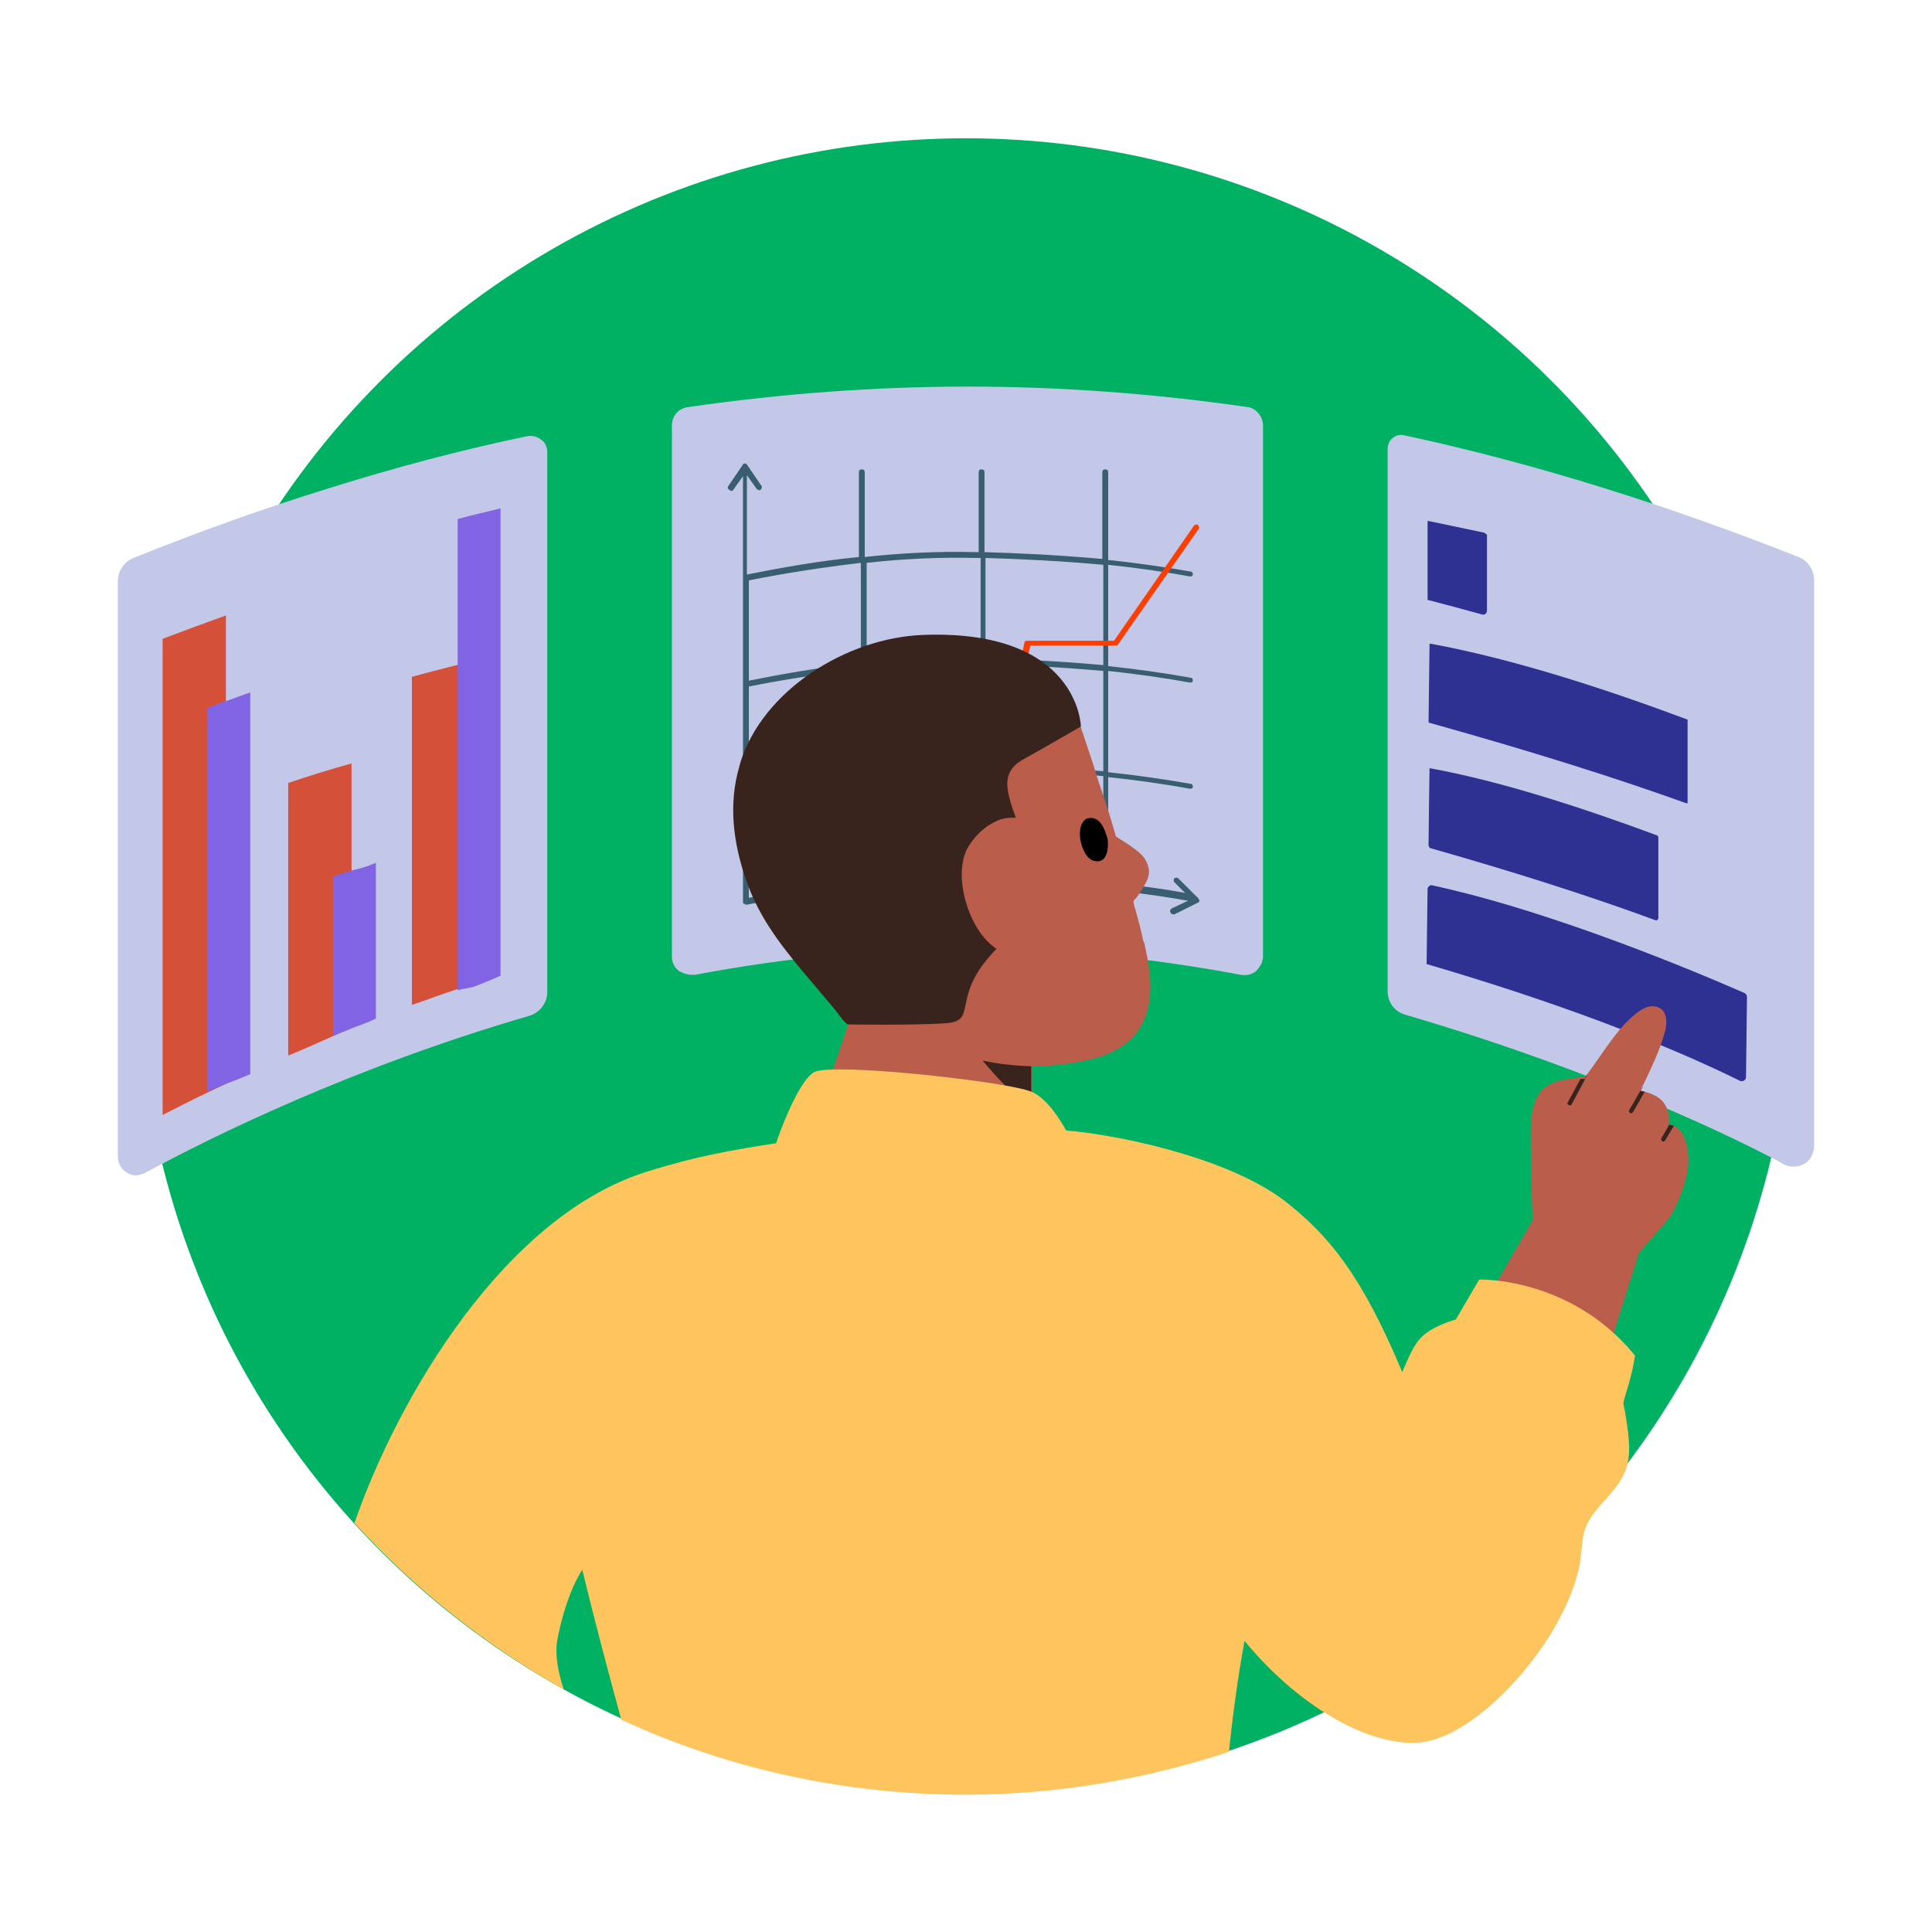
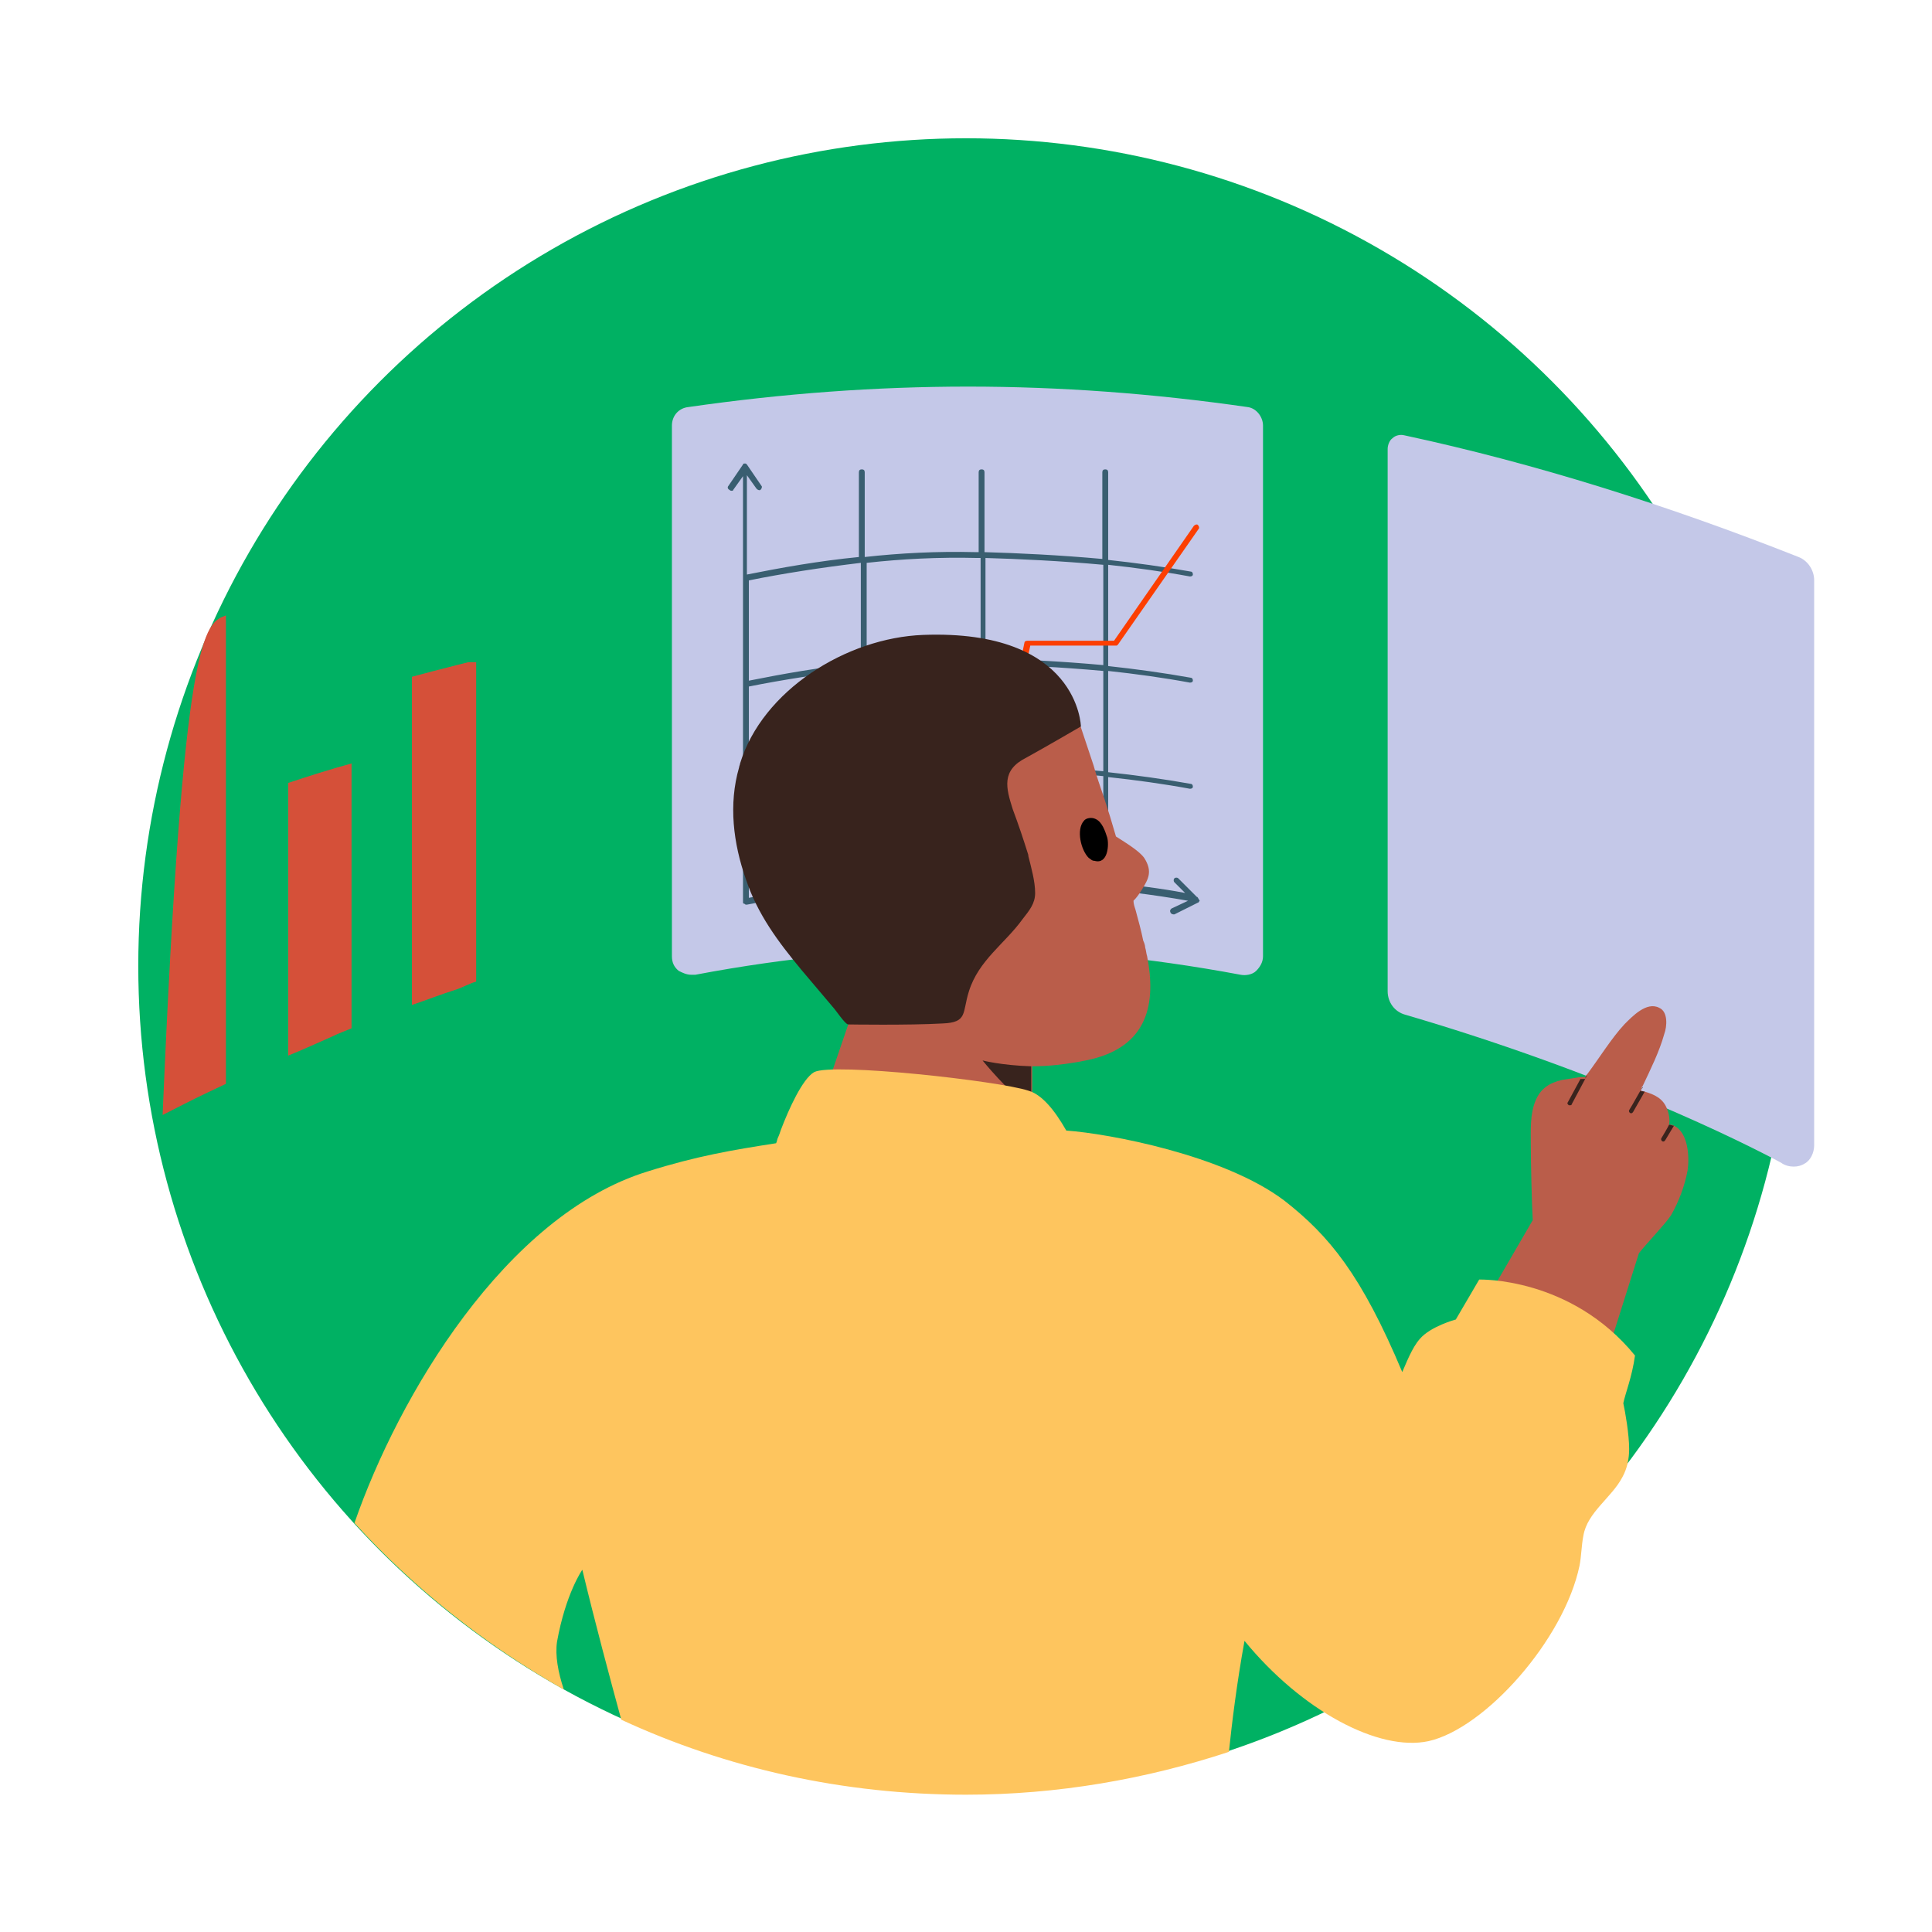
<svg xmlns="http://www.w3.org/2000/svg" version="1.1" x="0px" y="0px" viewBox="0 0 198.4 198.4" style="enable-background:new 0 0 198.4 198.4;" xml:space="preserve">
  <style type="text/css">
	.st0{display:none;}
	.st1{display:inline;fill:url(#SVGID_1_);}
	.st2{display:inline;}
	.st3{fill:none;stroke:#C5E6FF;stroke-width:1.843;stroke-miterlimit:10;}
	.st4{display:inline;fill:none;stroke:#000000;stroke-width:1.843;stroke-miterlimit:10;}
	.st5{display:inline;fill:#012B3A;}
	.st6{display:inline;fill:none;stroke:#012B3A;stroke-width:1.843;stroke-miterlimit:10;}
	.st7{display:inline;fill:#FFFFFF;}
	.st8{display:inline;fill:#22B1A5;}
	.st9{display:inline;fill:#F4C1A8;}
	.st10{display:inline;fill:#5362BA;}
	.st11{display:inline;fill:#969696;}
	.st12{display:inline;fill:#E0B19B;}
	.st13{fill:#22B1A5;}
	.st14{display:inline;fill:none;stroke:#22B1A5;stroke-width:1.843;stroke-miterlimit:10;}
	.st15{fill:#FFB13E;}
	.st16{fill:none;stroke:#FFFFFF;stroke-width:0.709;stroke-miterlimit:10;}
	.st17{fill:#3CB6BF;}
	.st18{fill:#5F406A;}
	.st19{fill:#FAFCFC;}
	.st20{fill:#F9AF7D;}
	.st21{fill:#1E4759;}
	.st22{fill:#395E70;}
	.st23{fill:#84433E;}
	.st24{fill:#AFDDE0;}
	.st25{fill:#B63524;}
	.st26{fill:#D55039;}
	.st27{fill:#D1834E;}
	.st28{fill:#482952;}
	.st29{fill:#E92550;}
	.st30{fill:#F9931F;}
	.st31{fill:#00B163;}
	.st32{fill:#32A3D6;}
	.st33{fill:#8164E4;}
	.st34{fill:#F66B50;}
	.st35{fill:#70B0B9;}
	.st36{fill:#FFF1EE;}
	.st37{opacity:0.984;}
	.st38{fill:#E0B19B;}
	.st39{fill:#F4C1A8;}
	.st40{opacity:0.984;fill:#E0B19B;}
	.st41{fill:#969696;}
	.st42{fill:#646464;}
	.st43{fill:#E6E6E6;}
	.st44{fill:#5967BB;}
	.st45{fill:#263044;}
	.st46{fill:url(#SVGID_00000181802200680866287010000013804186227417729171_);}
	.st47{fill:#FFFFFF;}
	.st48{opacity:0.1;fill:#FFFFFF;}
	.st49{fill:#FE1D1D;}
	.st50{opacity:0.2;clip-path:url(#XMLID_00000076589309835238278460000013997008872389822655_);}
	.st51{clip-path:url(#XMLID_00000046311567142855975110000006816669987408936627_);fill:#D9E5EE;}
	.st52{fill:#966545;}
	.st53{fill:#FEC55E;}
	.st54{fill:#DDA944;}
	.st55{fill:url(#SVGID_00000069387303413709189610000017169442186556781744_);}
	.st56{fill-rule:evenodd;clip-rule:evenodd;fill:#F66B50;}
	
		.st57{clip-path:url(#SVGID_00000121255088730875201850000009268033973637662897_);fill-rule:evenodd;clip-rule:evenodd;fill:#D55039;}
	
		.st58{clip-path:url(#SVGID_00000121255088730875201850000009268033973637662897_);fill-rule:evenodd;clip-rule:evenodd;fill:#EBEBEB;}
	.st59{fill-rule:evenodd;clip-rule:evenodd;fill:#FFBA9B;}
	
		.st60{clip-path:url(#SVGID_00000063624355794331352430000004259991940147306414_);fill-rule:evenodd;clip-rule:evenodd;fill:#EF966C;}
	.st61{fill-rule:evenodd;clip-rule:evenodd;fill:#EF966C;}
	.st62{fill-rule:evenodd;clip-rule:evenodd;fill:#633238;}
	
		.st63{clip-path:url(#SVGID_00000136381722859480301910000000277756160568170379_);fill-rule:evenodd;clip-rule:evenodd;fill:#EF966C;}
	.st64{fill-rule:evenodd;clip-rule:evenodd;fill:#646464;}
	
		.st65{clip-path:url(#SVGID_00000089570312398079544570000011771302601035149974_);fill-rule:evenodd;clip-rule:evenodd;fill:#969696;}
	.st66{clip-path:url(#SVGID_00000072251450867211551570000017618265039679590297_);}
	
		.st67{clip-path:url(#SVGID_00000005246671155263438050000013924890949473878153_);fill-rule:evenodd;clip-rule:evenodd;fill:#323232;}
	
		.st68{clip-path:url(#SVGID_00000005246671155263438050000013924890949473878153_);fill-rule:evenodd;clip-rule:evenodd;fill:#6B6B6B;}
	
		.st69{clip-path:url(#SVGID_00000132796701347377652000000003674978340018480793_);fill-rule:evenodd;clip-rule:evenodd;fill:#EF966C;}
	.st70{fill-rule:evenodd;clip-rule:evenodd;fill:#EBEBEB;}
	
		.st71{clip-path:url(#SVGID_00000066508591275956254690000006761528186102281648_);fill-rule:evenodd;clip-rule:evenodd;fill:#EF966C;}
	
		.st72{clip-path:url(#SVGID_00000065059277794111721190000013906279246267490460_);fill-rule:evenodd;clip-rule:evenodd;fill:#EF966C;}
	
		.st73{clip-path:url(#SVGID_00000038397713293963075520000013654946533764948377_);fill-rule:evenodd;clip-rule:evenodd;fill:#969696;}
	.st74{clip-path:url(#SVGID_00000023260114357193060580000004541160486110653879_);}
	
		.st75{clip-path:url(#SVGID_00000066513388539389774760000011637313375485515400_);fill-rule:evenodd;clip-rule:evenodd;fill:#323232;}
	
		.st76{clip-path:url(#SVGID_00000066513388539389774760000011637313375485515400_);fill-rule:evenodd;clip-rule:evenodd;fill:#6B6B6B;}
	
		.st77{clip-path:url(#SVGID_00000103239319592958257420000011368092365605593016_);fill-rule:evenodd;clip-rule:evenodd;fill:#EF966C;}
	.st78{fill:#C4C8E8;}
	.st79{fill:#B3D9E1;}
	.st80{fill:#842A2E;}
	.st81{fill:#EC9369;}
	.st82{fill:#8A3E3D;}
	.st83{fill:#303C51;}
	.st84{fill:#333A74;}
	.st85{fill:#ED4450;}
	.st86{fill:#4A3333;}
	.st87{fill:#E9946B;}
	.st88{fill:url(#SVGID_00000180359772669592128890000006951113578272357007_);}
	.st89{display:none;fill:#6E4645;}
	.st90{fill:#F28C9C;}
	.st91{fill:#FC3E01;}
	.st92{fill:#384A9E;}
	.st93{fill:#5362BA;}
	.st94{fill:#3B1E1C;}
	.st95{fill:#C8C8C8;}
	.st96{fill:#012B3A;}
	.st97{fill:url(#SVGID_00000033342785340718132190000008257313543356032158_);}
	.st98{fill:#AFAFAF;}
	.st99{fill:#0098FA;}
	.st100{fill:#A2F23C;}
	.st101{fill:#FF6C4C;}
	.st102{fill:#FF5168;}
	.st103{fill:#472851;}
	.st104{fill:#FFC440;}
	.st105{fill:#2C1F47;}
	.st106{fill:#8C4719;}
	.st107{fill:#B35B20;}
	.st108{fill:#DE7935;}
	.st109{fill:#B3B3B3;}
	.st110{fill:#FFB583;}
	.st111{fill:#E64C6C;}
	.st112{fill:#AD4258;}
	.st113{fill:#FF6988;}
	.st114{opacity:0.25;}
	.st115{fill:#FFD3B5;}
	.st116{fill:#4D39AB;}
	.st117{fill:#2E3192;}
	.st118{fill:#BA5D4A;}
	.st119{fill:#38231D;}
	.st120{fill:#E8BB3B;}
	.st121{fill:#F9BE4A;}
	.st122{fill:#72A68D;}
	.st123{fill:#59917B;}
	.st124{fill:#679B83;}
	.st125{fill:#EBA526;}
	.st126{fill:#DBA159;}
	.st127{fill:#FCBD73;}
	.st128{fill:#3E7763;}
	.st129{fill:#483B38;}
	.st130{fill:#7BC5C6;}
	.st131{fill:#FF5722;}
	.st132{fill:#F1C40F;}
	.st133{fill:#D87900;}
	.st134{fill:url(#SVGID_00000043430086551818300890000017214009298652398987_);}
	.st135{fill:#F5B17B;}
	.st136{fill:#FFF6E4;}
	.st137{fill:#471F1E;}
	.st138{fill:#40957E;}
	.st139{fill:#1D5043;}
	.st140{fill:#E87046;}
	.st141{fill:#6E4645;}
	.st142{fill:#C34A22;}
	.st143{fill:#75302A;}
</style>
  <g id="Layer_0" class="st0">
</g>
  <g id="Layer_1">
</g>
  <g id="Pallot">
    <g>
      <circle class="st31" cx="99.2" cy="99.2" r="85" />
    </g>
  </g>
  <g id="Luvut_1">
</g>
  <g id="Luvut2">
    <g>
      <g>
-         <path class="st78" d="M56.2,46.5v55.4c0,1.1-0.8,2.1-1.8,2.4c-18.2,5.3-32.6,12.4-39.6,16.2c-0.3,0.1-0.6,0.2-0.9,0.2     c-0.3,0-0.6-0.1-0.9-0.3c-0.5-0.3-0.9-0.9-0.9-1.6V59.7c0-1,0.6-2,1.6-2.4c6.7-2.7,13.4-5.1,20.2-7.2c6.7-2.1,13.5-3.9,20.2-5.3     c0.5-0.1,1,0,1.4,0.3C56,45.4,56.2,45.9,56.2,46.5z" />
-       </g>
+         </g>
      <g>
        <path class="st78" d="M129.7,43.7v54.5c0,0.6-0.3,1.1-0.7,1.5c-0.4,0.4-1.1,0.5-1.6,0.4c-9.6-1.8-19-2.7-28-2.7     c-9,0-18.5,0.9-28,2.7c-0.1,0-0.2,0-0.4,0c-0.5,0-0.9-0.2-1.3-0.4c-0.5-0.4-0.7-0.9-0.7-1.5V43.7c0-1,0.7-1.8,1.7-1.9     c9.7-1.4,19.3-2.1,28.7-2.1c9.4,0,19,0.7,28.7,2.1C129,41.9,129.7,42.8,129.7,43.7z" />
      </g>
      <g>
        <path class="st78" d="M186.3,59.6v58c0,0.8-0.4,1.6-1,1.9c-0.3,0.2-0.7,0.3-1.1,0.3c-0.4,0-0.9-0.1-1.3-0.4     c-3.9-2.1-18.1-9.2-38.6-15.2c-1.1-0.3-1.8-1.3-1.8-2.4V46.1c0-0.4,0.2-0.9,0.5-1.1c0.3-0.3,0.8-0.4,1.2-0.3     c13.5,2.9,27.1,7.2,40.5,12.5C185.7,57.6,186.3,58.6,186.3,59.6z" />
      </g>
    </g>
    <path class="st22" d="M122.9,92.1l-1.9-1.9c-0.1-0.1-0.3-0.1-0.4,0c-0.1,0.1-0.1,0.3,0,0.4l1.1,1.1c-2.6-0.5-5.3-0.8-7.9-1.1V79.8   c2.8,0.3,5.7,0.7,8.4,1.2c0.2,0,0.3-0.1,0.3-0.2c0-0.2-0.1-0.3-0.2-0.3c-2.8-0.5-5.7-0.9-8.5-1.2V68.9c2.8,0.3,5.7,0.7,8.4,1.2   c0.2,0,0.3-0.1,0.3-0.2c0-0.2-0.1-0.3-0.2-0.3c-2.8-0.5-5.7-0.9-8.5-1.2V58c2.8,0.3,5.7,0.7,8.4,1.2c0.2,0,0.3-0.1,0.3-0.2   c0-0.2-0.1-0.3-0.2-0.3c-2.8-0.5-5.7-0.9-8.5-1.2v-9c0-0.2-0.1-0.3-0.3-0.3s-0.3,0.1-0.3,0.3v8.9c-4.4-0.4-8.6-0.6-12.1-0.7v-8.2   c0-0.2-0.1-0.3-0.3-0.3c-0.2,0-0.3,0.1-0.3,0.3v8.2c-0.1,0-0.2,0-0.3,0c-4-0.1-7.8,0.1-11.4,0.5v-8.7c0-0.2-0.1-0.3-0.3-0.3   s-0.3,0.1-0.3,0.3v8.7c-4.1,0.4-8,1.1-11.5,1.8V48.8l1,1.4c0.1,0.1,0.3,0.2,0.4,0.1c0.1-0.1,0.2-0.3,0.1-0.4l-1.5-2.2   c-0.1-0.1-0.1-0.1-0.2-0.1c-0.1,0-0.2,0-0.2,0.1l-1.5,2.2c-0.1,0.1-0.1,0.3,0.1,0.4c0,0,0.1,0.1,0.2,0.1c0.1,0,0.2,0,0.2-0.1l1-1.4   v43.7c0,0.1,0,0.2,0.1,0.2c0.1,0,0.1,0.1,0.2,0.1c0,0,0,0,0.1,0c3.6-0.7,7.6-1.4,12-1.8c0,0,0,0,0,0c0,0,0,0,0.1,0   c3.7-0.4,7.6-0.6,11.6-0.5c0.2,0,0.4,0,0.5,0c0,0,0,0,0.1,0c0,0,0,0,0.1,0c5.7,0.1,13.6,0.6,20.9,1.9l-1.7,0.8   c-0.1,0.1-0.2,0.2-0.1,0.4c0,0.1,0.2,0.2,0.3,0.2c0,0,0.1,0,0.1,0l2.4-1.2c0.1,0,0.1-0.1,0.2-0.2C123,92.2,123,92.1,122.9,92.1z    M113.3,90.6c-4.4-0.4-8.6-0.6-12.1-0.7V79c3.4,0.1,7.7,0.3,12.1,0.7V90.6z M113.3,79.2c-4.4-0.4-8.6-0.6-12.1-0.7V68.2   c3.4,0.1,7.7,0.3,12.1,0.7V79.2z M76.9,70.5c3.5-0.7,7.4-1.3,11.5-1.8V79c-4.1,0.4-8,1.1-11.5,1.8V70.5z M89,68.6   c3.6-0.4,7.4-0.6,11.4-0.5c0.1,0,0.2,0,0.3,0v10.3c-0.1,0-0.2,0-0.3,0c-4-0.1-7.8,0.1-11.4,0.5V68.6z M113.3,58v10.3   c-4.4-0.4-8.6-0.6-12.1-0.7V57.3C104.7,57.4,108.9,57.6,113.3,58z M100.4,57.3c0.1,0,0.2,0,0.3,0v10.3c-0.1,0-0.2,0-0.3,0   c-4-0.1-7.8,0.1-11.4,0.5V57.8C92.6,57.4,96.4,57.2,100.4,57.3z M88.4,57.8v10.3c-4.1,0.4-8,1.1-11.5,1.8V59.6   C80.4,58.9,84.2,58.3,88.4,57.8z M76.9,81.3c3.5-0.7,7.4-1.3,11.5-1.8v10.9c-4.1,0.4-8,1.1-11.5,1.8V81.3z M89,90.4V79.5   c3.6-0.4,7.4-0.6,11.4-0.5c0.1,0,0.2,0,0.3,0v10.9c-0.1,0-0.2,0-0.3,0C96.4,89.8,92.6,90,89,90.4z" />
-     <path class="st26" d="M23.2,63.2v48.1c-0.6,0.3-1.3,0.6-1.9,0.9c-1.7,0.8-3.2,1.6-4.6,2.3V65.6C18.8,64.8,21,64,23.2,63.2z    M29.6,80.4v28c1.5-0.6,3-1.3,4.6-2c0.6-0.3,1.2-0.5,1.9-0.8V78.4C33.9,79,31.7,79.7,29.6,80.4z M48.1,68c-0.4,0.1-0.8,0.2-1.2,0.3   c-1.6,0.4-3.1,0.8-4.6,1.2v33.7c1.5-0.5,3-1.1,4.6-1.6c0.6-0.2,1.3-0.6,2-0.8L48.9,68H48.1z" />
-     <path class="st33" d="M25.7,71.1v39.2c-0.9,0.4-1.7,0.7-2.5,1c-0.6,0.3-1.3,0.5-1.9,0.8V72.7c0.6-0.2,1.2-0.5,1.9-0.7   C24,71.7,24.9,71.4,25.7,71.1z M36.1,89.4c-0.6,0.2-1.3,0.4-1.9,0.6v16.4c0.6-0.3,1.2-0.5,1.9-0.8c0.8-0.3,1.7-0.6,2.5-1v-16   C37.7,89,36.9,89.2,36.1,89.4z M47,53.3v48.4c0.6-0.2,1.3-0.2,2-0.5c0.8-0.3,2.4-1,2.4-1v-48C49.9,52.6,48.4,52.9,47,53.3z" />
-     <path class="st117" d="M179.4,102.4l-0.1,8.2c0,0.3-0.3,0.5-0.6,0.4c-8.1-4-19.2-8.2-32.2-12c0,0,0,0,0,0l0.1-7.7   c0-0.2,0.2-0.4,0.4-0.4c10.3,2.2,23.3,7.2,32.2,11.1C179.3,102.1,179.4,102.2,179.4,102.4z M170.3,86c0-0.1-0.1-0.2-0.1-0.2   c-7.3-2.7-15.7-5.5-23.3-6.9c-0.1,0-0.1,0-0.1,0.1c0,0-0.1,6.4-0.1,7.8c0,0.1,0.1,0.3,0.2,0.3c8.8,2.5,16.6,5,23.1,7.4   c0.1,0.1,0.3-0.1,0.3-0.2L170.3,86z M173.3,73.9c-8-3-17.7-6.2-26.4-7.8c-0.1,0-0.1,0-0.1,0.1l-0.1,8c0,0,0,0,0,0   c10.4,2.9,19.3,5.7,26.5,8.3c0.1,0,0.1,0,0.1-0.1L173.3,73.9C173.4,74,173.4,73.9,173.3,73.9z M152.4,54.7   c-1.9-0.4-3.8-0.8-5.7-1.2c-0.1,0-0.1,0-0.1,0.1v8c0,0,0,0,0,0c1.9,0.5,3.8,1,5.6,1.5c0.2,0.1,0.5-0.1,0.5-0.4v-7.8   C152.6,54.9,152.5,54.7,152.4,54.7z" />
+     <path class="st26" d="M23.2,63.2v48.1c-0.6,0.3-1.3,0.6-1.9,0.9c-1.7,0.8-3.2,1.6-4.6,2.3C18.8,64.8,21,64,23.2,63.2z    M29.6,80.4v28c1.5-0.6,3-1.3,4.6-2c0.6-0.3,1.2-0.5,1.9-0.8V78.4C33.9,79,31.7,79.7,29.6,80.4z M48.1,68c-0.4,0.1-0.8,0.2-1.2,0.3   c-1.6,0.4-3.1,0.8-4.6,1.2v33.7c1.5-0.5,3-1.1,4.6-1.6c0.6-0.2,1.3-0.6,2-0.8L48.9,68H48.1z" />
    <g>
      <path class="st91" d="M85.9,84.1c-0.1,0-0.2,0-0.2-0.1l-5.5-6.3l-3.4,2.4c-0.1,0.1-0.3,0.1-0.4-0.1c-0.1-0.1-0.1-0.3,0.1-0.4    l3.6-2.6c0.1-0.1,0.3-0.1,0.4,0l5.4,6.2l8.4-13.3c0.1-0.1,0.2-0.1,0.3-0.1c0.1,0,0.2,0.1,0.2,0.2l4.3,9.5h3.3l2.8-13.5    c0-0.1,0.1-0.2,0.3-0.2h8.9l8.2-11.8c0.1-0.1,0.3-0.2,0.4-0.1c0.1,0.1,0.2,0.3,0.1,0.4l-8.3,11.9c-0.1,0.1-0.1,0.1-0.2,0.1h-8.8    L102.9,80c0,0.1-0.1,0.2-0.3,0.2h-3.7c-0.1,0-0.2-0.1-0.3-0.2l-4.2-9.2L86.1,84C86.1,84,86,84.1,85.9,84.1    C85.9,84.1,85.9,84.1,85.9,84.1z" />
    </g>
    <path class="st118" d="M117.8,98.2c-0.1-0.3-0.1-0.6-0.2-0.9c0-0.2-0.1-0.5-0.2-0.7c-0.2-1-0.5-2.1-0.8-3.2   c-0.1-0.3-0.2-0.6-0.2-0.9c0.3-0.3,0.6-0.7,0.9-1.2c0.6-1,1.1-1.8,0.2-3.2c-0.5-0.7-1.8-1.5-2.9-2.2c-0.4-1.4-0.8-2.7-1.2-3.9   c-0.4-1.2-0.8-2.3-1.1-3.4c-0.9-2.7-1.5-4.5-1.5-4.5s-7-3.1-7.5-3.2c-0.5-0.2-4.8,5.8-4.6,5.8s-5.1,14.2-5,14.7   c0,0.3,1.9,6.4,3.4,11.3l-7.7-4.2l-6.6,19.3l11,5.6l12.2-5.6v-8.3c1.7,0,3.5-0.2,5.5-0.6C118.1,107.6,118.7,102.8,117.8,98.2z" />
    <path d="M111.3,84.3c-0.8,0.9-0.3,3,0.5,3.8c0.2,0.1,0.3,0.3,0.6,0.3c1.4,0.4,1.5-1.7,1.3-2.4c-0.2-0.6-0.5-1.6-1.2-1.9   C112.1,83.9,111.5,84,111.3,84.3z" />
    <path class="st119" d="M94.8,65.2c-7.9,0.3-16.5,5.7-18.8,13.2c0,0.1-0.1,0.3-0.1,0.4c-1.1,3.8-0.6,7.8,0.7,11.5   c1.2,3.6,3.3,6.4,5.7,9.3c1.1,1.3,2.2,2.6,3.3,3.9c0.2,0.2,1.2,1.7,1.5,1.7c0,0,6.2,0.1,9.7-0.1c2.6-0.1,2-1.1,2.7-3.3   c1-3.2,3.7-4.9,5.5-7.4c0.7-0.9,1.3-1.6,1.3-2.7c0-1.2-0.4-2.6-0.7-3.8c0,0,0-0.1,0-0.1c-0.5-1.6-1-3.1-1.6-4.7   c-0.7-2.2-1.2-4,1.4-5.3c2-1.1,5.6-3.2,5.6-3.2S110.8,64.6,94.8,65.2z" />
-     <path class="st118" d="M106.5,85.1C106.4,85.1,106.4,85,106.5,85.1c-0.4-0.3-0.7-0.6-1-0.8c-0.8-0.4-1.8-0.4-2.6-0.2   c-1.6,0.5-2.9,1.8-3.6,3.1c-1.4,2.8,0.1,8,2.7,10c2.4,1.9,5.7,0.1,6.7-2.2C110.1,91.7,109.1,87.6,106.5,85.1z" />
    <path class="st119" d="M105.9,109.5v4.4c-2.5-1.9-5-5-5-5S102.8,109.4,105.9,109.5z" />
    <path class="st118" d="M171.9,115.6c-0.1-0.1-0.3-0.1-0.5-0.1c0,0,0,0,0,0c0.1-0.5,0-1.1-0.2-1.6c-0.4-1.1-1.3-1.5-2.3-1.8   c0,0,0,0,0,0c-0.1,0-0.3-0.1-0.4-0.1c0-0.1,0.1-0.2,0.1-0.3c0-0.1,0-0.1,0.1-0.2c0.8-1.7,1.7-3.5,2.2-5.3c0.3-0.8,0.4-2.3-0.5-2.7   c-1.3-0.7-2.8,0.9-3.6,1.7c-1.3,1.4-2.6,3.5-3.8,5.1c-0.1,0.1-0.2,0.2-0.2,0.3c-0.2,0-0.3,0-0.5,0c-0.6,0.1-1.3,0.2-1.9,0.3   c-1.3,0.3-2.2,0.9-2.7,2.1c-0.6,1.4-0.5,3.1-0.5,4.6c0,1.6,0.1,6.1,0.2,7.7l-4.3,7.4l11.6,7.4l3.6-11.4c0.6-0.8,2.8-3.1,3.3-3.9   c0.8-1.4,1.4-3,1.7-4.6C173.5,118.9,173.4,116.3,171.9,115.6z" />
    <g>
      <path class="st119" d="M163,110.4l-1.6,3c0,0.1-0.1,0.1-0.2,0.1c0,0-0.1,0-0.1,0c-0.1-0.1-0.2-0.2-0.1-0.3l1.3-2.4    c0.2,0,0.3,0,0.5,0C162.8,110.6,162.9,110.5,163,110.4z" />
    </g>
    <path class="st119" d="M168.9,112.1c-0.4,0.7-0.8,1.4-1.2,2.1c-0.2,0.3-0.5,0-0.4-0.2c0.5-0.8,0.9-1.6,1.4-2.4c0,0.1,0,0.1-0.1,0.2   c-0.1,0.1-0.1,0.2-0.1,0.3C168.6,112,168.7,112.1,168.9,112.1z" />
    <path class="st119" d="M171.9,115.6c-0.3,0.5-0.6,1-0.9,1.5c-0.2,0.3-0.5,0-0.4-0.2c0.3-0.5,0.6-1,0.8-1.4   C171.6,115.5,171.7,115.6,171.9,115.6z" />
    <path class="st53" d="M167.9,139.2c-6.6-8.1-16-7.8-16-7.8l-2.4,4.1c0,0-2.6,0.7-3.7,2c-0.8,0.9-1.4,2.5-1.8,3.4   c-4.2-10-7.5-14-12.1-17.6c-6.2-4.7-18.1-6.9-22.4-7.2c-1.2-2.1-2.5-3.7-3.9-4.1c-3-1-20.1-2.9-22-1.9c-1.2,0.7-2.6,3.8-3.4,5.9   c-0.1,0.3-0.2,0.6-0.3,0.8v0c-0.1,0.2-0.1,0.4-0.2,0.6c-4.5,0.7-8.1,1.3-13.2,2.9c-14.6,4.5-25.6,23.1-30.1,36.1   c6.2,6.8,13.4,12.5,21.5,17.1c-0.6-1.8-0.9-3.5-0.7-4.9c0.9-5,2.6-7.4,2.6-7.4c1.3,5.4,2.8,11,4,15.4c10.8,5,22.8,7.7,35.4,7.7   c9.4,0,18.5-1.6,27-4.4c0.3-2.9,0.8-7,1.6-11.4c5.9,7.2,13.8,11.4,18.9,10.3c5.8-1.3,13.9-10.4,15.5-18c0.2-1,0.2-2.1,0.4-3.1   c0.4-2.4,2.9-3.9,4-6c0.5-0.9,0.7-1.9,0.7-2.9c0-1.5-0.4-3.8-0.6-4.7C166.9,143.1,167.6,141.4,167.9,139.2z" />
  </g>
  <g id="Yms" class="st0">
</g>
</svg>